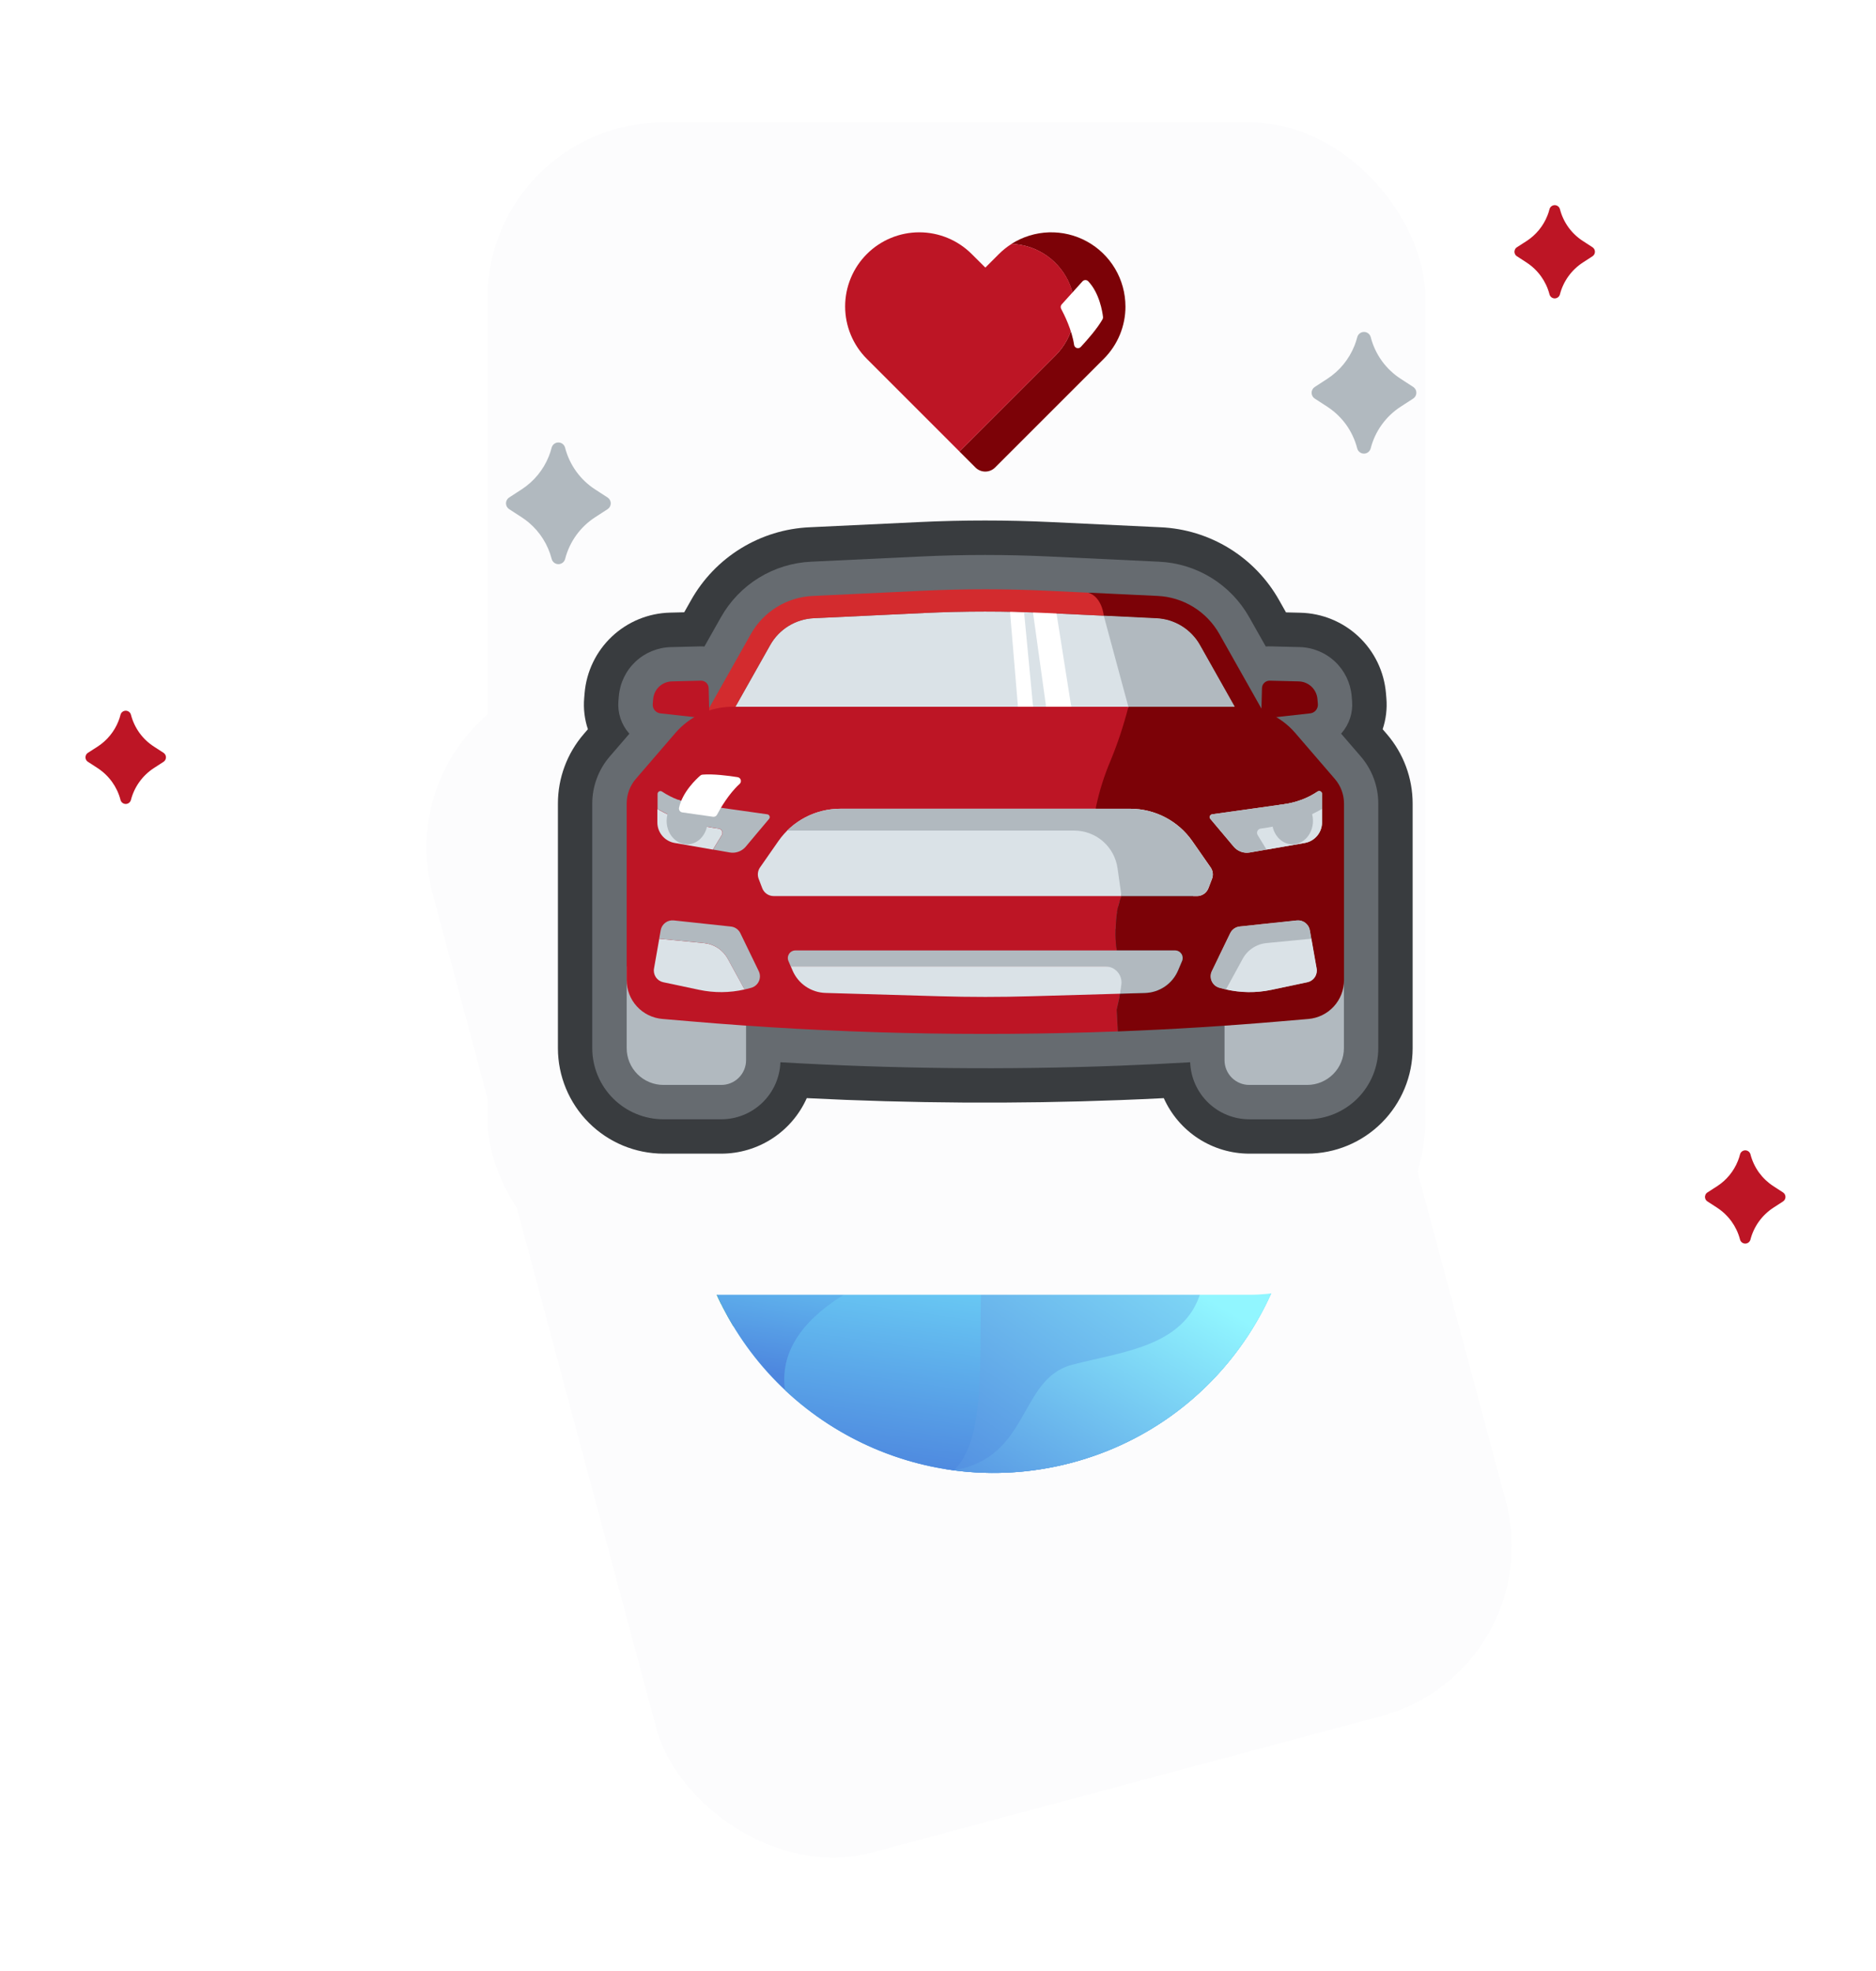
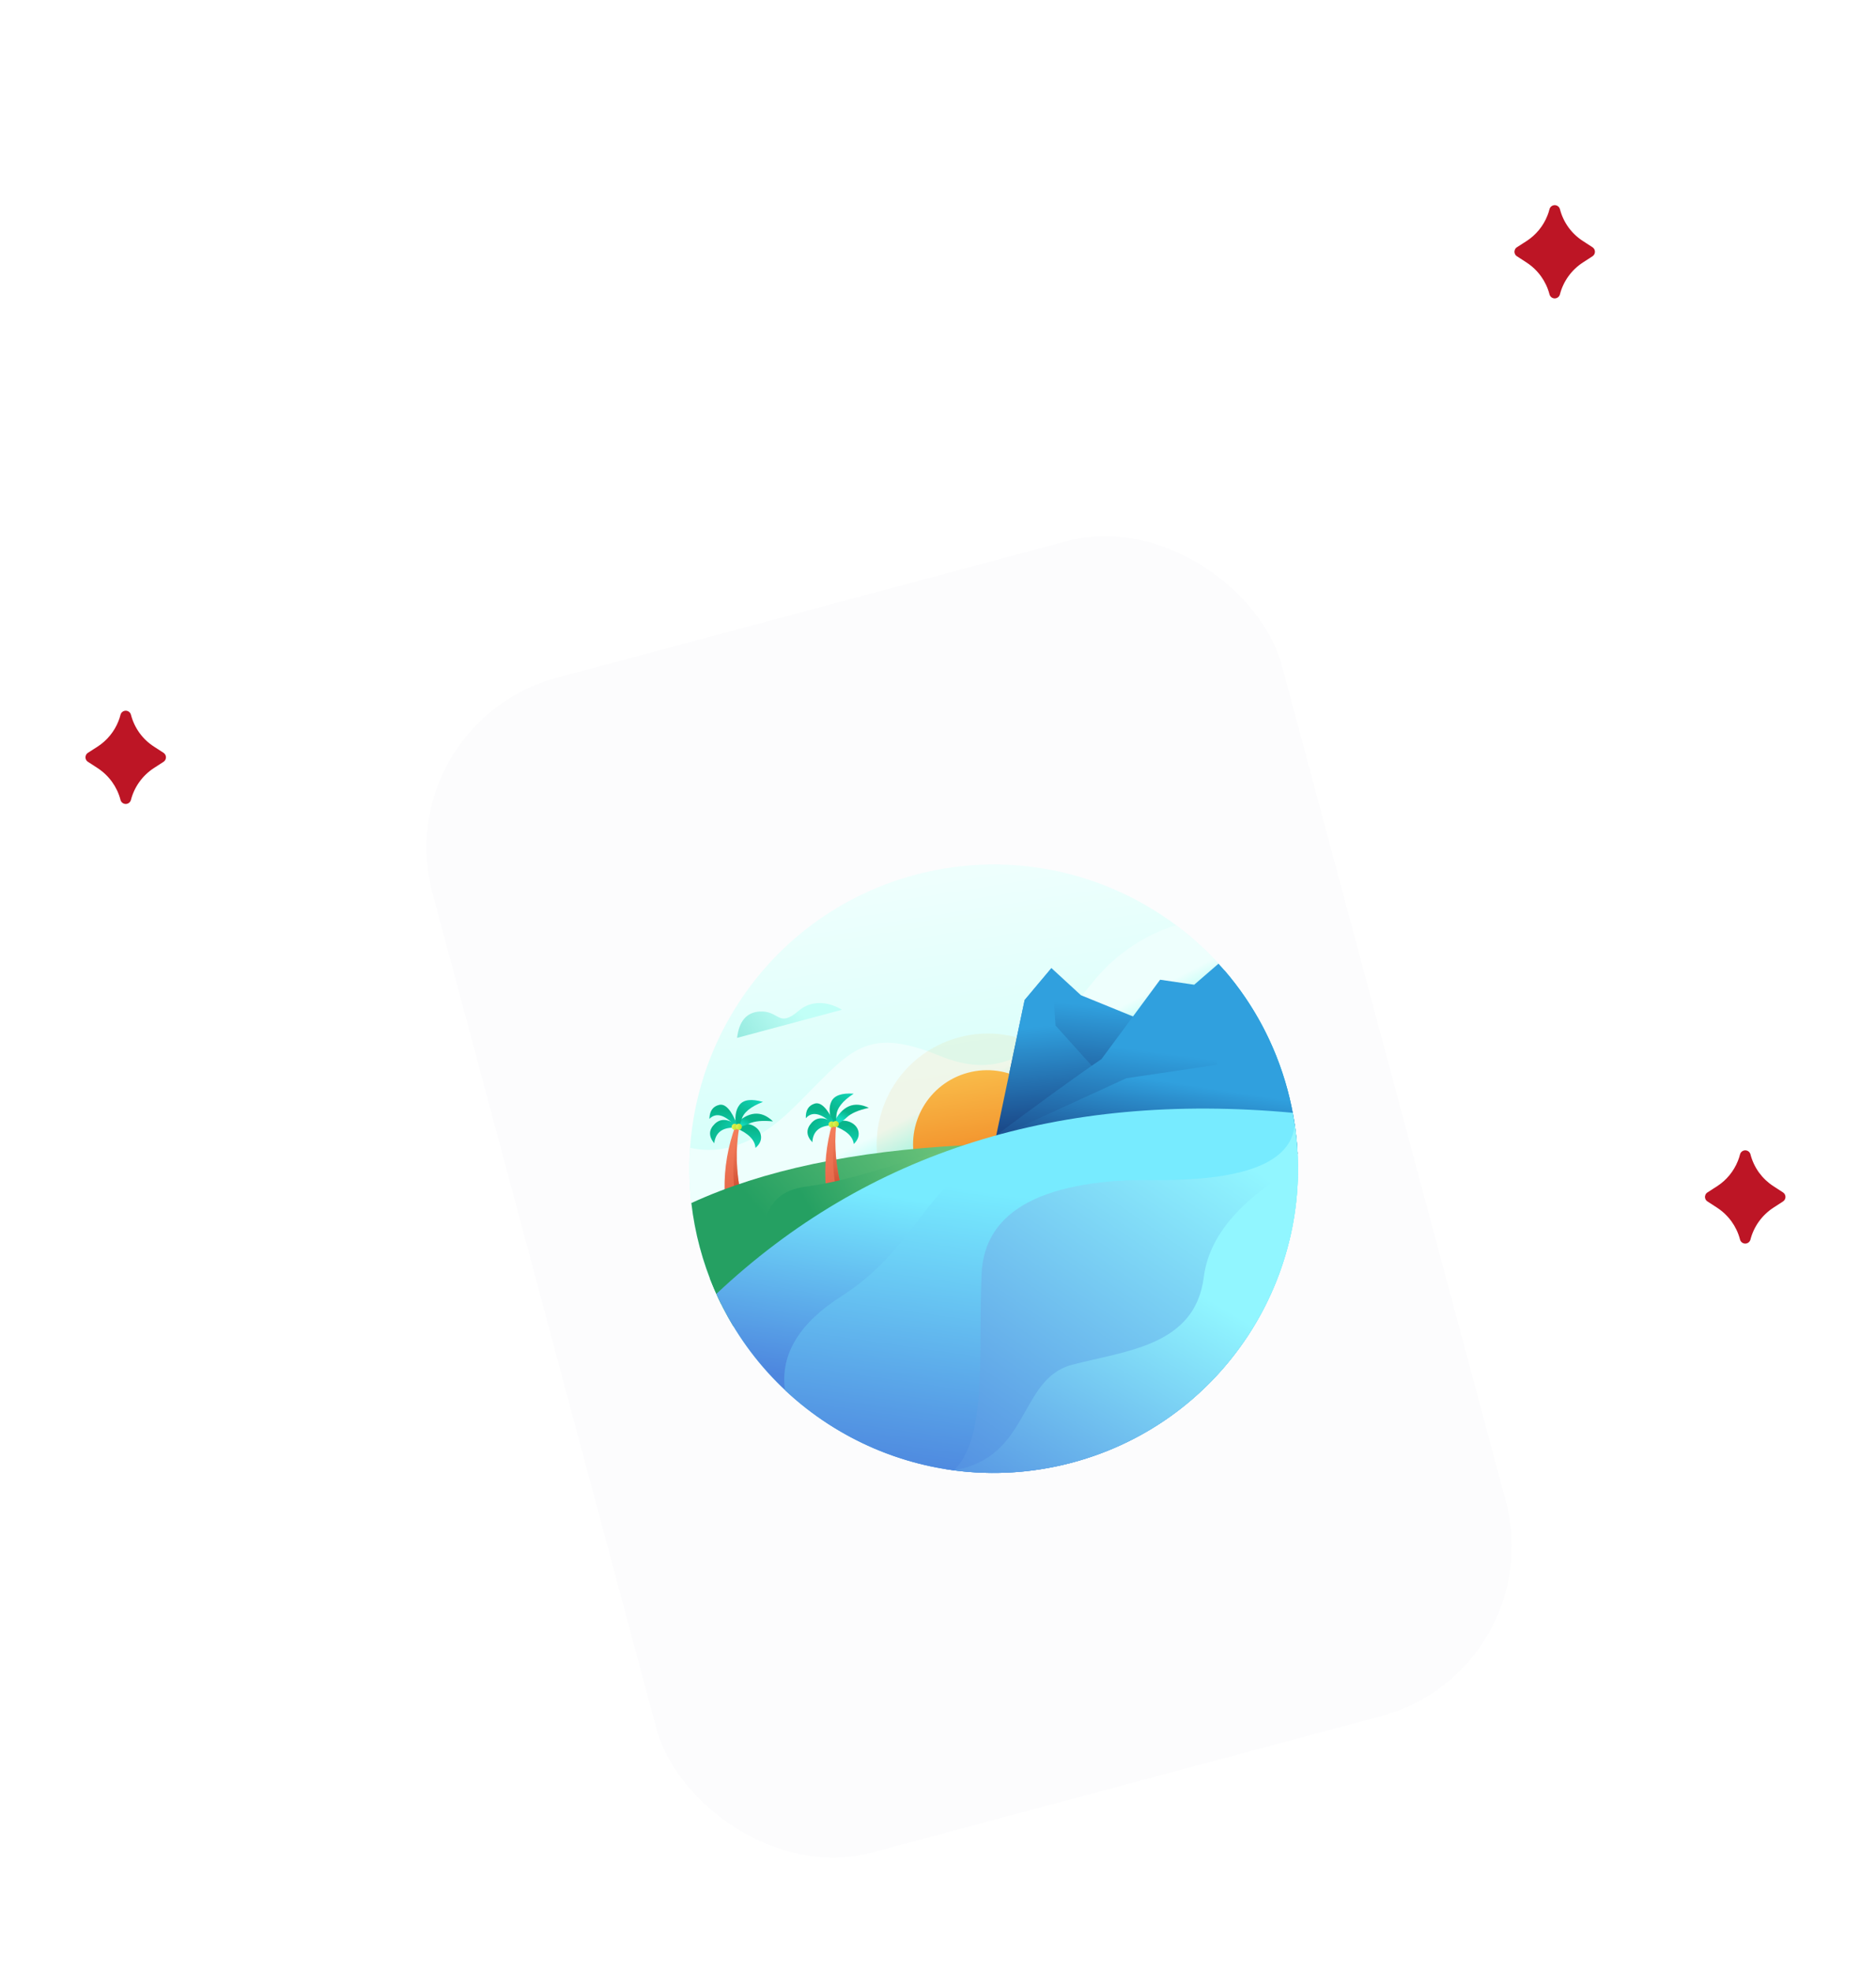
<svg xmlns="http://www.w3.org/2000/svg" width="256" height="269" viewBox="0 0 256 269" fill="none">
  <g filter="url(#filter0_d_3687_16574)">
    <g clip-path="url(#clip0_3687_16574)">
      <rect x="52.805" y="34.712" width="120" height="166" rx="24" transform="rotate(-15 52.805 34.712)" fill="#FCFCFD" />
      <path d="M146.343 135.606C168.49 129.672 181.633 106.908 175.699 84.761C169.765 62.614 147 49.471 124.853 55.405C102.707 61.339 89.564 84.103 95.498 106.25C101.432 128.397 124.196 141.54 146.343 135.606Z" fill="url(#paint0_linear_3687_16574)" />
      <path fill-rule="evenodd" clip-rule="evenodd" d="M94.17 92.651C98.759 93.69 103.402 91.927 108.1 87.361C115.894 79.787 117.574 75.738 128.266 80.113C138.958 84.489 143.79 76.414 149.611 69.466C152.143 66.445 156.156 63.539 160.489 62.278C167.685 67.66 173.193 75.407 175.699 84.761C177.624 91.944 177.542 99.193 175.796 105.911C139.164 111.678 113.945 115.413 100.139 117.116C98.129 113.814 96.549 110.174 95.498 106.251C94.277 101.693 93.864 97.109 94.17 92.651Z" fill="url(#paint1_linear_3687_16574)" />
      <path fill-rule="evenodd" clip-rule="evenodd" d="M161.184 77.405L147.502 71.827L143.48 68.127L139.822 72.487L135.943 90.983L165.385 85.381L161.184 77.405Z" fill="url(#paint2_linear_3687_16574)" />
      <path opacity="0.1" d="M138.709 106.85C146.793 104.684 151.59 96.375 149.424 88.291C147.258 80.207 138.949 75.41 130.865 77.576C122.782 79.742 117.984 88.051 120.15 96.135C122.316 104.218 130.625 109.016 138.709 106.85Z" fill="url(#paint3_linear_3687_16574)" />
      <path d="M137.317 101.922C142.706 100.478 145.904 94.939 144.46 89.549C143.016 84.16 137.477 80.962 132.088 82.406C126.699 83.85 123.501 89.389 124.945 94.779C126.389 100.168 131.928 103.366 137.317 101.922Z" fill="url(#paint4_linear_3687_16574)" />
      <path fill-rule="evenodd" clip-rule="evenodd" d="M150.855 83.535L144.042 75.97L143.48 68.127L139.822 72.487L135.943 90.983L165.385 85.381L150.855 83.535Z" fill="url(#paint5_linear_3687_16574)" />
      <path fill-rule="evenodd" clip-rule="evenodd" d="M104.916 109.135C101.185 102.221 99.839 95.792 100.876 89.847L100.379 89.604C98.277 95.288 98.374 101.301 100.671 107.643L103.077 108.733L104.916 109.135Z" fill="url(#paint6_linear_3687_16574)" />
      <path fill-rule="evenodd" clip-rule="evenodd" d="M104.916 109.135C101.185 102.221 99.838 95.792 100.876 89.847C99.317 95.426 100.051 101.721 103.077 108.733C103.077 108.733 103.69 108.867 104.916 109.135Z" fill="url(#paint7_linear_3687_16574)" />
      <path fill-rule="evenodd" clip-rule="evenodd" d="M100.452 89.964C102.154 90.695 103.033 91.599 103.089 92.675C103.745 92.108 103.982 91.482 103.799 90.797C103.523 89.769 102.028 88.9 100.536 89.694L100.499 89.827L100.452 89.964Z" fill="url(#paint8_linear_3687_16574)" />
      <path fill-rule="evenodd" clip-rule="evenodd" d="M100.229 89.55C102.117 87.656 103.868 87.489 105.482 89.05C104.041 88.898 102.946 89.003 102.196 89.365C101.445 89.727 100.802 89.852 100.266 89.74L100.229 89.55Z" fill="url(#paint9_linear_3687_16574)" />
      <path fill-rule="evenodd" clip-rule="evenodd" d="M100.487 90.016C100.215 88.563 100.362 87.484 100.927 86.779C101.492 86.073 102.555 85.943 104.114 86.388C102.41 87.042 101.432 87.859 101.18 88.837C100.928 89.816 100.697 90.209 100.487 90.016Z" fill="url(#paint10_linear_3687_16574)" />
      <path fill-rule="evenodd" clip-rule="evenodd" d="M100.287 89.616C98.854 88.114 97.692 87.811 96.803 88.708C96.833 87.641 97.276 87.005 98.132 86.798C98.988 86.591 99.816 87.517 100.614 89.574L100.287 89.616Z" fill="url(#paint11_linear_3687_16574)" />
      <path fill-rule="evenodd" clip-rule="evenodd" d="M100.358 89.913C98.615 89.826 97.651 90.535 97.464 92.039C96.682 91.08 96.706 90.198 97.534 89.392C98.362 88.586 99.425 88.684 100.72 89.686L100.358 89.913Z" fill="url(#paint12_linear_3687_16574)" />
      <path d="M100.363 90.19C100.584 90.131 100.716 89.903 100.657 89.682C100.597 89.46 100.37 89.329 100.148 89.388C99.927 89.448 99.795 89.675 99.855 89.897C99.914 90.118 100.142 90.25 100.363 90.19Z" fill="url(#paint13_linear_3687_16574)" />
      <path d="M100.934 90.181C101.156 90.121 101.287 89.894 101.228 89.672C101.168 89.451 100.941 89.32 100.719 89.379C100.498 89.438 100.366 89.666 100.426 89.887C100.485 90.109 100.713 90.24 100.934 90.181Z" fill="url(#paint14_linear_3687_16574)" />
      <path fill-rule="evenodd" clip-rule="evenodd" d="M166.278 67.524C170.62 72.277 173.918 78.113 175.699 84.761C176.477 87.665 176.927 90.579 177.072 93.465C173.647 94.276 171.491 94.487 170.605 94.101C168.9 93.357 156.91 92.628 134.636 91.912C141.964 86.436 147.187 82.648 150.306 80.55L158.311 69.713L162.96 70.398L166.278 67.524Z" fill="url(#paint15_linear_3687_16574)" />
      <path fill-rule="evenodd" clip-rule="evenodd" d="M167.082 68.43C171.027 73.011 174.029 78.53 175.699 84.761C176.477 87.665 176.927 90.579 177.072 93.465C173.647 94.275 171.491 94.487 170.605 94.1C168.9 93.357 156.91 92.628 134.635 91.912L153.704 83.158L166.162 81.307L163.709 75.018L167.082 68.43Z" fill="url(#paint16_linear_3687_16574)" />
      <path fill-rule="evenodd" clip-rule="evenodd" d="M94.343 100.192C104.107 95.705 116.514 93.078 131.564 92.311C116.46 102.055 105.965 110.291 100.08 117.019C98.097 113.743 96.539 110.135 95.498 106.251C94.957 104.232 94.575 102.208 94.343 100.192Z" fill="url(#paint17_linear_3687_16574)" />
      <path fill-rule="evenodd" clip-rule="evenodd" d="M119.481 108.436L117.617 108.164L115.141 107.244C112.408 101.077 111.892 95.086 113.592 89.269L114.104 89.477C113.484 95.48 115.276 101.8 119.481 108.436Z" fill="url(#paint18_linear_3687_16574)" />
      <path fill-rule="evenodd" clip-rule="evenodd" d="M119.48 108.436C118.238 108.254 117.617 108.163 117.617 108.163C114.11 101.379 112.939 95.151 114.104 89.477C113.484 95.48 115.276 101.799 119.48 108.436Z" fill="url(#paint19_linear_3687_16574)" />
      <path fill-rule="evenodd" clip-rule="evenodd" d="M113.69 89.624L113.727 89.483L113.754 89.348C115.187 88.452 116.74 89.215 117.086 90.221C117.317 90.891 117.125 91.532 116.509 92.143C116.378 91.074 115.439 90.234 113.69 89.624Z" fill="url(#paint20_linear_3687_16574)" />
      <path fill-rule="evenodd" clip-rule="evenodd" d="M113.721 89.302C114.932 86.917 116.546 86.218 118.563 87.204C117.146 87.505 116.136 87.943 115.535 88.519C114.933 89.095 114.36 89.412 113.815 89.472L113.721 89.302Z" fill="url(#paint21_linear_3687_16574)" />
      <path fill-rule="evenodd" clip-rule="evenodd" d="M113.705 89.57C113.137 88.205 113.056 87.119 113.462 86.311C113.868 85.504 114.88 85.155 116.498 85.266C114.967 86.26 114.18 87.262 114.137 88.272C114.094 89.282 113.95 89.715 113.705 89.57Z" fill="url(#paint22_linear_3687_16574)" />
      <path fill-rule="evenodd" clip-rule="evenodd" d="M113.501 89.288C111.967 87.889 110.787 87.668 109.962 88.624C109.918 87.559 110.315 86.893 111.155 86.627C111.994 86.361 112.884 87.226 113.825 89.223L113.501 89.288Z" fill="url(#paint23_linear_3687_16574)" />
      <path fill-rule="evenodd" clip-rule="evenodd" d="M113.592 89.579C111.848 89.614 110.935 90.388 110.854 91.901C110.007 91 109.969 90.118 110.739 89.256C111.509 88.394 112.576 88.418 113.938 89.327L113.592 89.579Z" fill="url(#paint24_linear_3687_16574)" />
      <path d="M113.59 89.864C113.811 89.804 113.942 89.577 113.883 89.355C113.824 89.134 113.596 89.002 113.375 89.062C113.153 89.121 113.022 89.349 113.081 89.57C113.14 89.792 113.368 89.923 113.59 89.864Z" fill="url(#paint25_linear_3687_16574)" />
      <path d="M114.158 89.814C114.379 89.755 114.511 89.527 114.451 89.306C114.392 89.085 114.164 88.953 113.943 89.012C113.722 89.072 113.59 89.299 113.649 89.521C113.709 89.742 113.936 89.874 114.158 89.814Z" fill="url(#paint26_linear_3687_16574)" />
      <path fill-rule="evenodd" clip-rule="evenodd" d="M96.87 110.47C97.305 109.026 98.528 107.883 100.539 107.041C105.866 104.812 102.722 98.887 110.095 97.933C117.468 96.98 125.864 93.406 131.497 92.345L120.307 107.572L98.411 113.979C97.848 112.843 97.333 111.672 96.87 110.47Z" fill="url(#paint27_linear_3687_16574)" />
      <path fill-rule="evenodd" clip-rule="evenodd" d="M97.755 112.59C118.38 93.185 144.597 84.947 176.409 87.875C180.382 109.003 167.453 129.95 146.343 135.606C126.402 140.949 105.961 130.826 97.755 112.59Z" fill="url(#paint28_linear_3687_16574)" />
      <path fill-rule="evenodd" clip-rule="evenodd" d="M128.83 136.476C132.17 133.099 133.492 127.42 132.763 120.397C131.064 104.014 135.968 96.721 156.925 97.048C169.664 97.247 176.248 94.721 176.676 89.469C179.726 110.047 166.922 130.092 146.343 135.606C140.439 137.188 134.491 137.414 128.83 136.476Z" fill="url(#paint29_linear_3687_16574)" />
      <path fill-rule="evenodd" clip-rule="evenodd" d="M107.117 125.718C106.457 120.857 109.059 116.564 114.925 112.841C127.126 105.096 127.294 92.418 140.205 94.51C148.813 95.906 154.903 96.739 158.475 97.011C142.482 96.801 134.306 101.101 133.947 109.911C133.498 120.95 134.751 132.36 130.143 136.672C121.479 135.52 113.417 131.646 107.117 125.718Z" fill="url(#paint30_linear_3687_16574)" />
      <path fill-rule="evenodd" clip-rule="evenodd" d="M130.104 136.667C140.546 135.005 139.02 124.219 146.231 122.287C153.458 120.35 163.08 119.783 164.27 110.305C164.973 104.712 169.257 99.667 177.122 95.169C177.285 113.64 165.013 130.604 146.343 135.606C140.88 137.07 135.38 137.373 130.104 136.667L130.104 136.667Z" fill="url(#paint31_linear_3687_16574)" />
      <path fill-rule="evenodd" clip-rule="evenodd" d="M100.585 77.65C100.854 75.364 101.881 74.165 103.665 74.055C106.342 73.89 106.199 76.339 108.942 73.987C111.684 71.634 114.888 73.817 114.888 73.817C114.888 73.817 110.12 75.095 100.585 77.65Z" fill="url(#paint32_linear_3687_16574)" />
-       <path fill-rule="evenodd" clip-rule="evenodd" d="M146.408 59.165C135.588 62.064 130.178 63.514 130.178 63.514C130.178 63.514 132.088 59.551 136.117 60.306C140.147 61.062 138.617 58.736 141.341 57.38C143.158 56.476 144.846 57.071 146.408 59.165Z" fill="url(#paint33_linear_3687_16574)" />
    </g>
  </g>
  <g clip-path="url(#clip1_3687_16574)">
    <rect x="66.524" y="16.71" width="128" height="160" rx="24" fill="#FCFCFD" />
    <path d="M178.381 152.764H170.477C168.387 152.761 166.379 151.949 164.875 150.497C163.372 149.045 162.489 147.067 162.413 144.979C159.161 145.169 155.91 145.325 152.701 145.449C137.372 146.036 121.853 145.877 106.494 144.977C106.419 147.066 105.536 149.044 104.033 150.496C102.529 151.948 100.521 152.76 98.431 152.762H90.527C87.954 152.761 85.487 151.738 83.667 149.92C81.848 148.101 80.824 145.635 80.821 143.062V109.673C80.822 107.316 81.667 105.038 83.204 103.251L85.888 100.137L85.823 100.065C85.303 99.468 84.908 98.773 84.662 98.022C84.416 97.27 84.323 96.476 84.388 95.688L84.447 95.008C84.6 93.213 85.409 91.537 86.721 90.302C88.033 89.067 89.755 88.361 91.556 88.318L95.509 88.221C95.714 88.216 95.919 88.221 96.123 88.237L98.372 84.257C99.612 82.046 101.396 80.188 103.554 78.859C105.713 77.53 108.175 76.773 110.707 76.661L125.758 75.948C131.51 75.677 137.349 75.677 143.096 75.948L158.147 76.661C160.679 76.774 163.141 77.53 165.299 78.86C167.457 80.189 169.24 82.047 170.48 84.257L172.729 88.237C172.948 88.217 173.167 88.211 173.387 88.218L177.34 88.314C179.14 88.357 180.861 89.063 182.173 90.297C183.485 91.53 184.295 93.205 184.448 94.999L184.507 95.679C184.573 96.467 184.48 97.261 184.234 98.013C183.987 98.765 183.593 99.459 183.073 100.056L183.007 100.129L185.692 103.243C187.232 105.029 188.08 107.309 188.081 109.668V143.057C188.08 145.63 187.058 148.097 185.24 149.917C183.421 151.737 180.954 152.761 178.381 152.764ZM171.79 143.384H178.381C178.423 143.384 178.465 143.375 178.504 143.359C178.543 143.343 178.578 143.319 178.608 143.289C178.638 143.259 178.661 143.224 178.677 143.185C178.693 143.146 178.701 143.104 178.701 143.062V109.673C178.701 109.563 178.662 109.456 178.591 109.372L176.565 107.021L176.392 113.794L168.659 100.096L159.588 94.771L165.297 94.138L162.32 88.871C161.857 88.046 161.191 87.351 160.385 86.855C159.578 86.358 158.659 86.076 157.713 86.034L145.637 85.462L145.494 88.499H145.48L143.951 88.427L144.093 85.391L142.657 85.323C137.199 85.065 131.664 85.065 126.204 85.323L111.153 86.036C110.207 86.077 109.287 86.359 108.48 86.855C107.673 87.351 107.006 88.045 106.543 88.871L103.567 94.141L109.318 94.779L100.182 100.142L92.516 113.713L92.343 107.017L90.317 109.368C90.246 109.452 90.207 109.558 90.207 109.668V143.057C90.206 143.099 90.214 143.141 90.23 143.18C90.246 143.219 90.27 143.254 90.3 143.284C90.329 143.314 90.365 143.338 90.404 143.354C90.443 143.37 90.484 143.379 90.527 143.379H97.118V134.955L102.135 135.301C118.846 136.454 135.606 136.713 152.345 136.078C157.107 135.905 161.963 135.635 166.776 135.301L171.793 134.955L171.79 143.384ZM156.912 126.907L147.535 126.665V126.641C147.547 126.186 147.572 125.714 147.606 125.236C147.645 124.703 147.711 124.172 147.805 123.646L157.042 125.279C157.042 125.286 157.042 125.293 157.042 125.3C157.005 125.511 156.979 125.717 156.966 125.909C156.941 126.255 156.924 126.577 156.917 126.892C156.916 126.897 156.916 126.903 156.917 126.909L156.912 126.907ZM157.137 124.831L148.039 122.542C148.117 122.236 148.193 121.959 148.274 121.702V121.688L157.228 124.485C157.204 124.561 157.18 124.658 157.152 124.759C157.154 124.788 157.147 124.812 157.142 124.838L157.137 124.831Z" fill="#393C3F" />
    <path d="M178.379 157.453H170.475C168.007 157.449 165.594 156.731 163.524 155.387C161.455 154.042 159.818 152.128 158.811 149.876C156.82 149.976 154.832 150.064 152.877 150.139C138.709 150.682 124.332 150.592 110.093 149.874C109.087 152.128 107.451 154.043 105.381 155.388C103.312 156.733 100.897 157.45 98.429 157.453H90.525C86.709 157.449 83.051 155.931 80.353 153.233C77.655 150.535 76.137 146.877 76.133 143.061V109.672C76.133 106.193 77.382 102.829 79.652 100.192L80.224 99.526C79.767 98.157 79.595 96.709 79.719 95.272L79.776 94.592C80.026 91.646 81.355 88.896 83.508 86.87C85.662 84.843 88.487 83.684 91.443 83.613L93.369 83.565L94.287 81.939C95.915 79.035 98.257 76.594 101.092 74.849C103.927 73.103 107.16 72.109 110.485 71.962L125.536 71.249C131.436 70.97 137.418 70.97 143.317 71.249L158.368 71.962C161.696 72.109 164.931 73.104 167.766 74.852C170.602 76.6 172.943 79.044 174.57 81.951L175.488 83.579L177.461 83.627C180.416 83.698 183.242 84.857 185.395 86.883C187.549 88.909 188.878 91.659 189.128 94.606L189.185 95.286C189.307 96.719 189.134 98.163 188.678 99.528L189.251 100.192C191.521 102.829 192.77 106.194 192.771 109.674V143.063C192.766 146.878 191.248 150.536 188.55 153.233C185.852 155.931 182.195 157.449 178.379 157.453ZM85.515 143.056C85.515 144.387 86.043 145.663 86.984 146.604C87.925 147.544 89.201 148.073 90.532 148.073C89.202 148.073 87.927 147.545 86.986 146.605C86.045 145.666 85.516 144.391 85.515 143.061V143.056ZM166.932 140.011L167.105 144.751V139.977C165.499 140.092 163.891 140.195 162.278 140.286L166.932 140.011ZM101.806 139.977V144.75L101.979 140.011L106.702 140.288C105.07 140.193 103.44 140.09 101.813 139.977H101.806ZM94.895 130.095L102.455 130.614C118.554 131.725 134.7 131.999 150.827 131.432L142.368 131.214L142.854 126.355L142.864 126.074L142.345 125.945L143.312 122.106L144.004 118.198L144.302 118.25L144.933 115.725L163.112 121.412L161.737 125.813V125.853L161.647 126.208C161.646 126.218 161.646 126.228 161.647 126.239C161.628 126.496 161.614 126.742 161.607 126.972V130.934C163.223 130.839 164.84 130.735 166.451 130.623L174.011 130.104V119.116L165.188 103.496L147.8 93.289L139.039 92.874L139.181 89.867C134.93 89.75 130.652 89.789 126.42 89.99L114.089 90.573L123.874 91.658L103.633 103.529L94.884 119.026L94.895 130.095ZM183.388 109.508C183.388 109.56 183.388 109.612 183.388 109.664C183.389 109.615 183.389 109.563 183.388 109.511V109.508ZM182.301 106.505C182.358 106.577 182.412 106.652 182.466 106.728C182.41 106.645 182.357 106.57 182.299 106.498L182.301 106.505ZM172.189 94.753L181.559 105.633L176.753 100.053L179.547 96.971C179.652 96.849 179.732 96.709 179.782 96.556C179.832 96.404 179.852 96.243 179.839 96.083L179.781 95.403C179.726 94.759 179.436 94.157 178.965 93.714C178.494 93.271 177.875 93.017 177.229 93.002L173.276 92.903C173.234 92.901 173.192 92.901 173.149 92.903L170.136 93.171L172.139 96.718L172.189 94.753ZM95.658 92.9H95.623L91.675 92.999C91.029 93.014 90.41 93.267 89.939 93.71C89.468 94.154 89.178 94.755 89.123 95.4L89.065 96.08C89.052 96.239 89.071 96.4 89.121 96.552C89.171 96.704 89.251 96.844 89.355 96.965L89.367 96.979L92.151 100.05L96.715 94.753L96.763 96.644L98.737 93.145L95.749 92.905C95.719 92.901 95.688 92.9 95.658 92.9ZM150.099 90.36L150.064 91.106L154.796 90.587L150.099 90.36ZM162.835 82.843C164.32 83.758 165.548 85.035 166.402 86.556C165.548 85.036 164.32 83.758 162.835 82.843ZM145.279 80.74L153.606 81.134L143.428 80.653L145.279 80.74ZM134.429 80.428C132.007 80.428 129.59 80.477 127.18 80.574C131.827 80.385 136.522 80.38 141.17 80.555C138.93 80.47 136.682 80.428 134.429 80.428Z" fill="#393C3F" />
    <path d="M178.381 152.764H170.477C168.387 152.761 166.379 151.949 164.875 150.497C163.372 149.045 162.489 147.067 162.413 144.979C159.161 145.169 155.91 145.325 152.701 145.449C137.372 146.036 121.853 145.877 106.494 144.977C106.419 147.066 105.536 149.044 104.033 150.496C102.529 151.948 100.521 152.76 98.431 152.762H90.527C87.954 152.761 85.487 151.738 83.667 149.92C81.848 148.101 80.824 145.635 80.821 143.062V109.673C80.822 107.316 81.667 105.038 83.204 103.251L85.888 100.137L85.823 100.065C85.303 99.468 84.908 98.773 84.662 98.022C84.416 97.27 84.323 96.476 84.388 95.688L84.447 95.008C84.6 93.213 85.409 91.537 86.721 90.302C88.033 89.067 89.755 88.361 91.556 88.318L95.509 88.221C95.714 88.216 95.919 88.221 96.123 88.237L98.372 84.257C99.612 82.046 101.396 80.188 103.554 78.859C105.713 77.53 108.175 76.773 110.707 76.661L125.758 75.948C131.51 75.677 137.349 75.677 143.096 75.948L158.147 76.661C160.679 76.774 163.141 77.53 165.299 78.86C167.457 80.189 169.24 82.047 170.48 84.257L172.729 88.237C172.948 88.217 173.167 88.211 173.387 88.218L177.34 88.314C179.14 88.357 180.861 89.063 182.173 90.297C183.485 91.53 184.295 93.205 184.448 94.999L184.507 95.679C184.573 96.467 184.48 97.261 184.234 98.013C183.987 98.765 183.593 99.459 183.073 100.056L183.007 100.129L185.692 103.243C187.232 105.029 188.08 107.309 188.081 109.668V143.057C188.08 145.63 187.058 148.097 185.24 149.917C183.421 151.737 180.954 152.761 178.381 152.764ZM171.79 143.384H178.381C178.423 143.384 178.465 143.375 178.504 143.359C178.543 143.343 178.578 143.319 178.608 143.289C178.638 143.259 178.661 143.224 178.677 143.185C178.693 143.146 178.701 143.104 178.701 143.062V109.673C178.701 109.563 178.662 109.456 178.591 109.372L176.565 107.021L176.392 113.794L168.659 100.096L159.588 94.771L165.297 94.138L162.32 88.871C161.857 88.046 161.191 87.351 160.385 86.855C159.578 86.358 158.659 86.076 157.713 86.034L145.637 85.462L145.494 88.499H145.48L143.951 88.427L144.093 85.391L142.657 85.323C137.199 85.065 131.664 85.065 126.204 85.323L111.153 86.036C110.207 86.077 109.287 86.359 108.48 86.855C107.673 87.351 107.006 88.045 106.543 88.871L103.567 94.141L109.318 94.779L100.182 100.142L92.516 113.713L92.343 107.017L90.317 109.368C90.246 109.452 90.207 109.558 90.207 109.668V143.057C90.206 143.099 90.214 143.141 90.23 143.18C90.246 143.219 90.27 143.254 90.3 143.284C90.329 143.314 90.365 143.338 90.404 143.354C90.443 143.37 90.484 143.379 90.527 143.379H97.118V134.955L102.135 135.301C118.846 136.454 135.606 136.713 152.345 136.078C157.107 135.905 161.963 135.635 166.776 135.301L171.793 134.955L171.79 143.384ZM156.912 126.907L147.535 126.665V126.641C147.547 126.186 147.572 125.714 147.606 125.236C147.645 124.703 147.711 124.172 147.805 123.646L157.042 125.279C157.042 125.286 157.042 125.293 157.042 125.3C157.005 125.511 156.979 125.717 156.966 125.909C156.941 126.255 156.924 126.577 156.917 126.892C156.916 126.897 156.916 126.903 156.917 126.909L156.912 126.907ZM157.137 124.831L148.039 122.542C148.117 122.236 148.193 121.959 148.274 121.702V121.688L157.228 124.485C157.204 124.561 157.18 124.658 157.152 124.759C157.154 124.788 157.147 124.812 157.142 124.838L157.137 124.831Z" fill="#666B70" />
    <path d="M168.607 96.643H100.255L105.099 88.05C105.699 86.979 106.562 86.079 107.608 85.435C108.653 84.792 109.846 84.426 111.073 84.373L126.124 83.662C131.632 83.4 137.22 83.4 142.732 83.662L144.981 83.767L147.953 83.907L150.627 84.033L157.796 84.379C159.022 84.434 160.212 84.801 161.256 85.444C162.301 86.087 163.163 86.986 163.763 88.056L168.607 96.643Z" fill="#DAE2E7" />
    <path d="M146.263 96.962H142.821L140.894 83.086L144.096 83.236L146.263 96.962Z" fill="white" />
    <path d="M141.055 97.312H138.982L137.823 83.437L139.75 83.588L141.055 97.312Z" fill="white" />
    <path d="M168.606 96.643H154.572L153.977 96.459L150.621 84.034L157.79 84.38C159.015 84.435 160.206 84.802 161.25 85.445C162.294 86.088 163.157 86.987 163.757 88.057L168.606 96.643Z" fill="#B1B9BF" />
    <path d="M154.571 96.643H100.249L105.093 88.05C105.693 86.979 106.557 86.078 107.604 85.435C108.65 84.791 109.843 84.425 111.07 84.373L126.121 83.662C131.629 83.4 137.217 83.4 142.729 83.662L150.616 84.034C150.616 84.034 150.952 81.612 148.495 80.89L142.874 80.625C137.269 80.359 131.586 80.359 125.979 80.625L110.928 81.336C109.188 81.412 107.496 81.931 106.012 82.844C104.529 83.757 103.303 85.034 102.451 86.554L95.047 99.683H164.491L154.571 96.643Z" fill="#D32B2E" />
-     <path d="M96.809 98.101L90.202 97.37C90.042 97.362 89.886 97.322 89.741 97.253C89.597 97.183 89.469 97.085 89.363 96.965C89.257 96.844 89.177 96.704 89.128 96.551C89.078 96.399 89.059 96.239 89.073 96.079L89.132 95.399C89.187 94.755 89.478 94.154 89.948 93.711C90.419 93.268 91.037 93.014 91.683 92.998L95.638 92.899C95.775 92.896 95.912 92.92 96.04 92.969C96.168 93.019 96.285 93.094 96.384 93.189C96.483 93.284 96.562 93.398 96.617 93.524C96.671 93.65 96.7 93.786 96.702 93.923L96.809 98.101Z" fill="#BD1525" />
    <path d="M172.102 98.101L178.708 97.37C178.868 97.362 179.025 97.322 179.169 97.253C179.314 97.183 179.442 97.085 179.548 96.965C179.653 96.844 179.733 96.704 179.783 96.551C179.833 96.399 179.852 96.239 179.838 96.079L179.779 95.399C179.724 94.755 179.433 94.154 178.962 93.711C178.492 93.268 177.874 93.014 177.228 92.998L173.273 92.899C173.135 92.896 172.999 92.92 172.871 92.969C172.743 93.019 172.626 93.094 172.527 93.189C172.428 93.284 172.349 93.398 172.294 93.524C172.24 93.65 172.211 93.786 172.209 93.923L172.102 98.101Z" fill="#7C0207" />
    <path d="M90.528 148.073H98.432C99.328 148.073 100.187 147.718 100.82 147.084C101.453 146.451 101.809 145.592 101.809 144.697V131.895H85.518V143.053C85.517 144.383 86.044 145.659 86.983 146.6C87.923 147.542 89.198 148.072 90.528 148.073Z" fill="#B1B9BF" />
    <path d="M178.381 148.073H170.477C169.581 148.073 168.722 147.718 168.089 147.084C167.455 146.451 167.1 145.592 167.1 144.697V131.895H183.391V143.053C183.392 144.383 182.865 145.659 181.925 146.6C180.986 147.542 179.711 148.072 178.381 148.073Z" fill="#B1B9BF" />
    <path d="M152.858 135.622L152.367 137.798L152.522 140.765C133.029 141.511 113.508 141.049 94.072 139.381L90.375 139.065C89.05 138.952 87.815 138.345 86.916 137.365C86.016 136.385 85.517 135.103 85.518 133.773V109.667C85.518 108.433 85.96 107.241 86.765 106.305L92.168 100.032C93.132 98.912 94.327 98.013 95.67 97.397C97.014 96.78 98.475 96.461 99.953 96.46H153.979C153.674 97.655 155.844 102.916 154.311 106.186C153.759 107.362 151.796 107.816 151.636 109.105C151.564 109.696 149.804 109.797 149.505 110.381C149.505 110.381 153.235 111.902 153.043 122.298C152.626 123.343 152.372 124.446 152.29 125.569C152.202 126.79 152.164 128.396 152.403 129.721C152.403 129.714 154.202 130.283 152.858 135.622Z" fill="#BD1525" />
    <path d="M179.676 132.179C179.75 132.594 179.659 133.021 179.424 133.371C179.188 133.72 178.826 133.964 178.413 134.051L173.511 135.089C171.347 135.548 169.107 135.502 166.964 134.956L166.445 134.821C166.212 134.761 165.994 134.65 165.809 134.496C165.623 134.342 165.474 134.149 165.373 133.93C165.271 133.711 165.22 133.472 165.222 133.231C165.224 132.99 165.279 132.752 165.385 132.536L167.893 127.359C168.013 127.11 168.195 126.896 168.42 126.737C168.646 126.578 168.909 126.48 169.184 126.451L176.99 125.614C177.397 125.575 177.805 125.691 178.13 125.939C178.456 126.188 178.676 126.549 178.747 126.953L179.676 132.179Z" fill="#BD1525" />
    <path d="M181.63 108.356V112.243C181.631 112.913 181.394 113.562 180.963 114.075C180.531 114.588 179.933 114.932 179.272 115.047L171.769 116.352C171.365 116.423 170.949 116.387 170.564 116.247C170.178 116.107 169.836 115.867 169.572 115.552L166.389 111.767C166.344 111.714 166.315 111.651 166.303 111.582C166.292 111.514 166.299 111.444 166.323 111.38C166.348 111.315 166.39 111.259 166.444 111.216C166.498 111.173 166.563 111.145 166.631 111.136L176.492 109.752C178.115 109.522 179.665 108.931 181.028 108.022C181.088 107.982 181.156 107.96 181.227 107.957C181.298 107.954 181.369 107.971 181.431 108.005C181.493 108.04 181.545 108.091 181.58 108.153C181.615 108.214 181.633 108.285 181.63 108.356Z" fill="#BD1525" />
    <path d="M153.043 122.298H105.574C105.236 122.297 104.907 122.194 104.629 122.002C104.351 121.81 104.137 121.539 104.017 121.224L103.527 119.942C103.429 119.686 103.395 119.411 103.428 119.14C103.461 118.868 103.56 118.609 103.716 118.385L106.212 114.802C107.162 113.433 108.429 112.316 109.906 111.545C111.382 110.774 113.024 110.373 114.689 110.376H149.504C149.504 110.376 150.761 110.895 151.779 113.356C152.514 115.141 153.123 117.935 153.043 122.298Z" fill="#DAE2E7" />
    <path d="M152.861 135.622L140.767 135.968C136.563 136.092 132.358 136.092 128.152 135.968L112.646 135.517C111.681 135.488 110.745 135.183 109.948 134.639C109.15 134.095 108.526 133.334 108.148 132.446L107.914 131.897H153.351C153.392 132.766 153.278 133.965 152.861 135.622Z" fill="#DAE2E7" />
    <path d="M101.61 135.044C99.572 135.511 97.456 135.529 95.41 135.094L90.509 134.056C90.096 133.97 89.734 133.726 89.498 133.376C89.263 133.027 89.172 132.6 89.246 132.185L89.962 128.123C91.285 128.254 94.1 128.527 96.085 128.718C96.756 128.784 97.402 129.013 97.965 129.385C98.529 129.757 98.993 130.261 99.318 130.852L101.61 135.044Z" fill="#DAE2E7" />
    <path d="M178.413 134.051L173.511 135.089C171.347 135.548 169.107 135.502 166.964 134.956L166.445 134.821C166.212 134.761 165.994 134.65 165.809 134.496C165.623 134.342 165.474 134.149 165.373 133.93C165.271 133.711 165.22 133.472 165.222 133.231C165.224 132.99 165.279 132.752 165.385 132.536L167.893 127.359C168.013 127.11 168.195 126.896 168.42 126.737C168.646 126.578 168.909 126.48 169.184 126.451L176.99 125.614C177.397 125.575 177.805 125.691 178.13 125.939C178.456 126.188 178.676 126.549 178.747 126.953L179.669 132.179C179.743 132.593 179.654 133.02 179.419 133.369C179.185 133.718 178.824 133.962 178.413 134.051Z" fill="#DAE2E7" />
    <path d="M182.148 106.305L176.746 100.032C175.781 98.912 174.586 98.013 173.243 97.397C171.899 96.78 170.439 96.461 168.961 96.46H153.982C153.349 98.957 152.539 101.406 151.56 103.788C150.692 105.82 150.025 107.931 149.567 110.092L149.507 110.381H154.233C155.898 110.38 157.539 110.782 159.015 111.553C160.491 112.324 161.759 113.44 162.71 114.807L165.205 118.389C165.361 118.614 165.46 118.873 165.492 119.145C165.525 119.416 165.491 119.691 165.393 119.946L164.904 121.221C164.783 121.537 164.57 121.809 164.292 122C164.014 122.192 163.685 122.295 163.347 122.296H153.053C152.846 122.818 152.678 123.355 152.552 123.903C152.425 124.45 152.341 125.007 152.301 125.567C152.213 126.789 152.174 128.394 152.413 129.719H160.371C160.542 129.72 160.71 129.763 160.861 129.844C161.011 129.925 161.139 130.042 161.234 130.185C161.328 130.327 161.386 130.491 161.401 130.661C161.417 130.831 161.391 131.003 161.324 131.16L160.774 132.456C160.396 133.344 159.772 134.105 158.974 134.649C158.177 135.193 157.241 135.498 156.276 135.527L152.868 135.627L152.377 137.803L152.533 140.77C159.979 140.487 167.418 140.025 174.85 139.386L178.547 139.07C179.872 138.956 181.106 138.35 182.006 137.37C182.905 136.39 183.405 135.108 183.404 133.778V109.667C183.403 108.432 182.957 107.239 182.148 106.305ZM178.41 134.051L173.507 135.089C171.344 135.548 169.104 135.502 166.961 134.956L166.442 134.821C166.208 134.761 165.991 134.65 165.805 134.496C165.62 134.342 165.471 134.149 165.369 133.93C165.268 133.711 165.216 133.473 165.218 133.231C165.22 132.99 165.276 132.753 165.381 132.536L167.89 127.359C168.01 127.111 168.191 126.896 168.417 126.738C168.643 126.579 168.906 126.48 169.18 126.451L176.986 125.614C177.394 125.575 177.801 125.691 178.127 125.94C178.453 126.188 178.673 126.55 178.744 126.953L179.666 132.179C179.74 132.593 179.65 133.02 179.416 133.369C179.182 133.718 178.821 133.963 178.41 134.051Z" fill="#7C0207" />
    <path d="M173.812 99.683H164.491L154.571 96.644H168.605L163.761 88.051C163.161 86.98 162.297 86.081 161.252 85.437C160.207 84.793 159.015 84.427 157.789 84.373L150.62 84.027C150.62 84.027 150.418 81.498 148.499 80.883L157.931 81.33C159.671 81.406 161.363 81.925 162.847 82.838C164.33 83.751 165.556 85.028 166.408 86.548L173.812 99.683Z" fill="#7C0207" />
    <path d="M180.404 108.356V112.243C180.403 112.915 180.166 113.564 179.733 114.077C179.301 114.591 178.7 114.934 178.039 115.048L170.536 116.352C170.133 116.422 169.72 116.384 169.336 116.244C168.953 116.104 168.613 115.866 168.351 115.553L165.167 111.768C165.123 111.715 165.093 111.651 165.082 111.583C165.07 111.515 165.077 111.445 165.102 111.38C165.127 111.316 165.168 111.259 165.222 111.216C165.276 111.173 165.341 111.146 165.41 111.136L175.271 109.752C176.893 109.523 178.444 108.932 179.807 108.022C179.866 107.984 179.934 107.963 180.004 107.961C180.075 107.959 180.144 107.976 180.205 108.01C180.267 108.044 180.317 108.095 180.352 108.156C180.387 108.217 180.405 108.286 180.404 108.356Z" fill="#DAE2E7" />
    <path d="M98.496 113.973L97.285 115.955L92.06 115.047C91.4 114.932 90.801 114.588 90.37 114.075C89.939 113.562 89.702 112.913 89.702 112.243V110.4L89.899 110.516L89.972 110.558L90.05 110.603L90.124 110.643C90.259 110.717 90.403 110.793 90.56 110.874L90.655 110.923C90.785 110.989 90.924 111.054 91.069 111.124L91.306 111.233L91.522 111.329C92.188 111.619 92.868 111.875 93.56 112.094C93.659 112.127 93.757 112.158 93.859 112.187C93.961 112.217 94.1 112.262 94.223 112.296C94.408 112.35 94.598 112.402 94.792 112.454L94.989 112.504C95.122 112.537 95.255 112.572 95.392 112.603L95.598 112.651L96.062 112.751C96.191 112.779 96.325 112.807 96.458 112.831C96.556 112.852 96.657 112.869 96.757 112.888L97.091 112.945L97.415 112.999C97.626 113.032 97.84 113.065 98.06 113.092C98.157 113.102 98.251 113.137 98.331 113.193C98.412 113.249 98.477 113.325 98.52 113.412C98.564 113.5 98.584 113.598 98.58 113.696C98.576 113.794 98.547 113.889 98.496 113.973Z" fill="#DAE2E7" />
    <path d="M100.706 113.329L100.109 113.294C100.307 113.307 100.504 113.32 100.706 113.329Z" fill="#DAE2E7" />
    <path d="M103.625 113.34L103.5 113.487L103.59 113.342L103.625 113.34Z" fill="#DAE2E7" />
    <path d="M100.706 113.329L100.109 113.294C100.307 113.307 100.504 113.32 100.706 113.329Z" fill="#B1B9BF" />
    <path d="M96.563 112.023C96.564 112.295 96.534 112.566 96.473 112.831C96.163 114.215 95.068 115.239 93.767 115.239C92.222 115.239 90.97 113.8 90.97 112.023C90.969 111.719 91.008 111.417 91.084 111.123C91.178 110.717 91.352 110.333 91.596 109.994C91.84 109.656 92.15 109.37 92.506 109.153C93.264 109.44 94.052 109.641 94.855 109.753L95.862 109.895C96.323 110.508 96.57 111.256 96.563 112.023Z" fill="#B1B9BF" />
    <path d="M104.946 111.767L103.623 113.34H103.588L103.498 113.485L101.768 115.551C101.537 115.825 101.245 116.043 100.916 116.186C100.587 116.33 100.229 116.395 99.87 116.378C99.77 116.373 99.67 116.362 99.571 116.345L98.926 116.232L98.234 116.109L97.299 115.949L98.51 113.966C98.561 113.883 98.59 113.789 98.595 113.693C98.6 113.596 98.58 113.5 98.538 113.413C98.497 113.325 98.434 113.25 98.356 113.193C98.277 113.136 98.186 113.1 98.09 113.087C97.87 113.059 97.656 113.027 97.445 112.994L97.121 112.94L96.787 112.883L96.488 112.826L96.092 112.746L95.628 112.646L95.422 112.598L95.019 112.499L94.822 112.449C94.628 112.397 94.438 112.345 94.253 112.291C94.13 112.257 94.007 112.22 93.89 112.182C93.772 112.144 93.689 112.122 93.59 112.089C92.898 111.869 92.218 111.614 91.552 111.324L91.336 111.227L91.099 111.118C90.954 111.049 90.815 110.983 90.686 110.918L90.591 110.869C90.433 110.788 90.29 110.712 90.155 110.637L90.08 110.598L90.002 110.553L89.93 110.511L89.732 110.395V108.356C89.732 108.285 89.751 108.216 89.787 108.156C89.822 108.095 89.874 108.046 89.936 108.012C89.998 107.979 90.067 107.963 90.138 107.966C90.208 107.969 90.276 107.991 90.335 108.03C91.014 108.484 91.742 108.858 92.506 109.148H92.521C93.28 109.435 94.068 109.636 94.871 109.748L95.877 109.89L104.695 111.136C104.764 111.144 104.83 111.17 104.885 111.213C104.941 111.255 104.984 111.312 105.009 111.377C105.035 111.441 105.043 111.512 105.032 111.581C105.02 111.649 104.991 111.714 104.946 111.767Z" fill="#B1B9BF" />
    <path d="M171.622 113.973L172.833 115.955L178.048 115.047C178.708 114.933 179.307 114.588 179.738 114.075C180.17 113.562 180.406 112.913 180.406 112.243V110.4C180.345 110.437 180.279 110.477 180.208 110.516L180.136 110.558L180.058 110.603L179.983 110.643C179.85 110.717 179.705 110.793 179.547 110.874L179.452 110.923C179.323 110.989 179.184 111.054 179.041 111.124L178.802 111.233L178.586 111.329C177.92 111.62 177.24 111.875 176.548 112.094C176.451 112.127 176.35 112.158 176.248 112.187C176.146 112.217 176.008 112.262 175.885 112.296C175.7 112.35 175.51 112.402 175.316 112.454L175.119 112.504C174.985 112.537 174.852 112.572 174.716 112.603L174.51 112.651L174.046 112.751C173.916 112.779 173.783 112.807 173.65 112.831C173.551 112.852 173.451 112.869 173.351 112.888L173.017 112.945L172.693 112.999C172.482 113.032 172.268 113.065 172.048 113.092H172.039C171.943 113.105 171.852 113.142 171.774 113.199C171.696 113.256 171.633 113.332 171.592 113.42C171.551 113.507 171.532 113.603 171.537 113.7C171.542 113.797 171.572 113.89 171.622 113.973Z" fill="#DAE2E7" />
    <path d="M169.421 113.329L170.018 113.294C169.821 113.307 169.623 113.32 169.421 113.329Z" fill="#DAE2E7" />
    <path d="M166.504 113.34L166.628 113.487L166.539 113.342L166.504 113.34Z" fill="#DAE2E7" />
    <path d="M169.421 113.329L170.018 113.294C169.821 113.307 169.623 113.32 169.421 113.329Z" fill="#B1B9BF" />
    <path d="M173.575 112.023C173.575 112.295 173.605 112.566 173.665 112.831C173.975 114.215 175.07 115.239 176.371 115.239C177.916 115.239 179.168 113.8 179.168 112.023C179.169 111.72 179.131 111.417 179.056 111.123C178.962 110.717 178.787 110.333 178.543 109.995C178.298 109.656 177.989 109.37 177.632 109.153C176.875 109.439 176.089 109.641 175.288 109.753L174.283 109.895C173.819 110.507 173.57 111.255 173.575 112.023Z" fill="#B1B9BF" />
    <path d="M165.174 111.767L166.497 113.34H166.532L166.622 113.485L168.352 115.551C168.584 115.826 168.878 116.044 169.208 116.187C169.539 116.331 169.898 116.396 170.258 116.377C170.358 116.372 170.457 116.361 170.556 116.345L171.203 116.232L171.895 116.109L172.829 115.948L171.618 113.966C171.568 113.883 171.539 113.789 171.534 113.693C171.529 113.596 171.548 113.5 171.59 113.412C171.632 113.325 171.695 113.25 171.773 113.193C171.851 113.136 171.943 113.1 172.039 113.087H172.047C172.267 113.059 172.481 113.026 172.692 112.994L173.016 112.94L173.35 112.883L173.649 112.826L174.045 112.746L174.509 112.646L174.715 112.597L175.118 112.499L175.315 112.449C175.509 112.397 175.699 112.345 175.884 112.291C176.007 112.257 176.13 112.22 176.248 112.182C176.365 112.144 176.45 112.122 176.547 112.089C177.239 111.87 177.919 111.614 178.585 111.324L178.801 111.227L179.04 111.118C179.183 111.049 179.322 110.983 179.452 110.918L179.547 110.869C179.704 110.788 179.849 110.712 179.983 110.637L180.057 110.598L180.135 110.553L180.208 110.511C180.279 110.471 180.344 110.431 180.405 110.395V108.355C180.405 108.285 180.386 108.217 180.351 108.156C180.315 108.096 180.263 108.047 180.202 108.013C180.14 107.98 180.071 107.964 180.001 107.967C179.931 107.97 179.863 107.992 179.804 108.03C179.125 108.483 178.396 108.858 177.632 109.148H177.616C176.861 109.436 176.076 109.639 175.275 109.753L174.27 109.895L165.414 111.136C165.346 111.146 165.282 111.174 165.229 111.217C165.175 111.26 165.134 111.317 165.109 111.381C165.085 111.445 165.078 111.515 165.089 111.583C165.101 111.651 165.13 111.714 165.174 111.767Z" fill="#B1B9BF" />
    <path d="M93.106 110.877L97.298 111.472C97.406 111.488 97.517 111.47 97.615 111.42C97.712 111.371 97.792 111.292 97.843 111.195C98.265 110.397 99.438 108.335 100.931 106.988C101.006 106.92 101.059 106.833 101.086 106.737C101.113 106.64 101.113 106.538 101.084 106.442C101.055 106.346 101 106.26 100.925 106.194C100.849 106.128 100.757 106.085 100.658 106.069C99.371 105.865 97.326 105.604 95.866 105.723C95.755 105.732 95.65 105.776 95.566 105.849C95.047 106.299 93.144 108.055 92.66 110.245C92.646 110.316 92.646 110.389 92.661 110.46C92.676 110.531 92.705 110.598 92.747 110.657C92.789 110.716 92.842 110.766 92.904 110.804C92.966 110.842 93.035 110.866 93.106 110.877Z" fill="white" />
    <path d="M160.366 129.715H108.543C108.373 129.715 108.204 129.758 108.054 129.839C107.903 129.92 107.775 130.037 107.681 130.18C107.587 130.323 107.529 130.486 107.513 130.656C107.497 130.827 107.524 130.998 107.59 131.156L107.907 131.903H150.856C151.167 131.903 151.474 131.969 151.757 132.097C152.04 132.225 152.293 132.412 152.498 132.646C152.703 132.879 152.856 133.154 152.946 133.451C153.036 133.749 153.062 134.062 153.022 134.37L152.849 135.621L156.257 135.52C157.222 135.492 158.158 135.187 158.955 134.643C159.752 134.099 160.377 133.338 160.755 132.45L161.305 131.154C161.371 130.998 161.397 130.827 161.382 130.659C161.366 130.49 161.31 130.327 161.217 130.185C161.124 130.043 160.998 129.926 160.85 129.844C160.701 129.762 160.535 129.718 160.366 129.715Z" fill="#B1B9BF" />
    <path d="M165.192 118.39L162.697 114.807C161.746 113.44 160.478 112.324 159.002 111.553C157.526 110.782 155.886 110.38 154.22 110.381H114.673C111.956 110.382 109.35 111.452 107.417 113.36H146.589C148.028 113.36 149.418 113.879 150.504 114.822C151.589 115.766 152.298 117.069 152.499 118.493L153.037 122.299H163.338C163.675 122.299 164.005 122.196 164.283 122.004C164.561 121.812 164.774 121.541 164.895 121.225L165.384 119.943C165.481 119.688 165.514 119.413 165.481 119.142C165.447 118.872 165.348 118.613 165.192 118.39Z" fill="#B1B9BF" />
    <path d="M102.476 134.827L101.948 134.961C101.833 134.991 101.718 135.019 101.602 135.045L99.31 130.848C98.985 130.256 98.521 129.752 97.957 129.38C97.394 129.008 96.749 128.779 96.077 128.713C94.092 128.522 91.278 128.249 89.954 128.118L90.16 126.953C90.232 126.548 90.455 126.184 90.785 125.937C91.114 125.689 91.525 125.576 91.935 125.619L99.741 126.457C100.015 126.486 100.278 126.585 100.503 126.743C100.729 126.902 100.91 127.116 101.03 127.365L103.538 132.541C103.643 132.758 103.699 132.996 103.701 133.237C103.703 133.479 103.651 133.717 103.549 133.936C103.448 134.155 103.299 134.348 103.113 134.502C102.927 134.656 102.71 134.767 102.476 134.827Z" fill="#B1B9BF" />
    <path d="M167.306 135.044C169.344 135.511 171.46 135.529 173.506 135.094L178.407 134.056C178.819 133.97 179.182 133.726 179.417 133.376C179.653 133.027 179.744 132.6 179.67 132.185L178.954 128.123C177.63 128.254 174.817 128.527 172.833 128.718C172.161 128.784 171.515 129.012 170.951 129.384C170.387 129.756 169.923 130.26 169.598 130.852L167.306 135.044Z" fill="#DAE2E7" />
    <path d="M166.428 134.827L166.947 134.961C167.062 134.991 167.178 135.019 167.293 135.045L169.585 130.848C169.91 130.255 170.375 129.751 170.938 129.379C171.502 129.007 172.148 128.779 172.82 128.713C174.805 128.522 177.618 128.249 178.941 128.118L178.739 126.953C178.667 126.548 178.443 126.184 178.114 125.937C177.784 125.689 177.373 125.576 176.964 125.619L169.158 126.457C168.883 126.486 168.621 126.585 168.395 126.743C168.17 126.902 167.989 127.116 167.869 127.365L165.361 132.541C165.255 132.759 165.2 132.997 165.198 133.238C165.197 133.48 165.249 133.719 165.351 133.938C165.453 134.156 165.603 134.35 165.789 134.504C165.976 134.657 166.194 134.768 166.428 134.827Z" fill="#B1B9BF" />
    <path d="M153.581 41.826C153.583 43.155 153.322 44.471 152.813 45.699C152.304 46.926 151.557 48.041 150.616 48.979L137.295 62.3L135.787 63.809C135.432 64.163 134.951 64.361 134.45 64.361C133.949 64.361 133.468 64.163 133.114 63.809L131.607 62.3L130.929 61.624L130.948 61.605L132.278 60.275L144.028 48.524C145.258 47.294 146.102 45.732 146.456 44.029C146.81 42.326 146.659 40.557 146.021 38.938C145.384 37.32 144.287 35.923 142.867 34.919C141.446 33.916 139.763 33.349 138.025 33.288C139.555 32.316 141.319 31.772 143.131 31.713C144.943 31.655 146.738 32.085 148.327 32.958C149.917 33.83 151.242 35.114 152.166 36.674C153.09 38.235 153.577 40.014 153.578 41.828L153.581 41.826Z" fill="#7C0207" />
    <path d="M146.646 42.21C146.648 43.383 146.417 44.544 145.969 45.627C145.52 46.711 144.862 47.694 144.032 48.523L132.282 60.273L130.952 61.603L130.933 61.622L118.292 48.98C116.394 47.082 115.328 44.509 115.328 41.825C115.328 39.142 116.394 36.568 118.292 34.671C120.189 32.773 122.763 31.707 125.446 31.707C128.129 31.707 130.703 32.773 132.6 34.671L132.732 34.802L134.462 36.522L136.313 34.671C136.837 34.148 137.418 33.684 138.043 33.287C140.356 33.367 142.547 34.343 144.154 36.008C145.762 37.672 146.66 39.896 146.66 42.21H146.646Z" fill="#BD1525" />
    <path d="M147.717 38.4L144.879 41.545C144.806 41.626 144.759 41.727 144.746 41.836C144.733 41.944 144.753 42.054 144.805 42.15C145.231 42.946 146.288 45.072 146.57 47.062C146.583 47.161 146.625 47.255 146.69 47.332C146.755 47.409 146.841 47.466 146.937 47.496C147.033 47.526 147.136 47.528 147.233 47.502C147.33 47.476 147.418 47.423 147.486 47.349C148.372 46.396 149.735 44.844 150.455 43.572C150.51 43.475 150.532 43.363 150.517 43.252C150.436 42.56 150.04 40.012 148.495 38.386C148.444 38.333 148.383 38.292 148.316 38.264C148.248 38.236 148.176 38.222 148.103 38.224C148.03 38.225 147.958 38.241 147.891 38.272C147.825 38.302 147.765 38.345 147.717 38.4Z" fill="white" />
    <path d="M192.853 52.812L191.163 51.715L191.147 51.703C190.16 51.067 189.298 50.255 188.604 49.307L188.559 49.245C187.859 48.271 187.347 47.175 187.049 46.013C186.996 45.81 186.877 45.63 186.711 45.501C186.545 45.373 186.341 45.303 186.131 45.303C185.921 45.303 185.717 45.373 185.551 45.501C185.384 45.63 185.266 45.81 185.213 46.013C185.11 46.414 184.981 46.809 184.827 47.193C184.087 49.043 182.793 50.618 181.122 51.703L180.521 52.094L179.416 52.812C179.283 52.898 179.173 53.015 179.097 53.154C179.021 53.293 178.981 53.449 178.981 53.607C178.981 53.766 179.021 53.921 179.097 54.06C179.173 54.199 179.283 54.317 179.416 54.402L181.122 55.509C181.464 55.731 181.793 55.975 182.104 56.239C182.705 56.749 183.242 57.33 183.703 57.969C184.035 58.434 184.324 58.928 184.568 59.445C184.837 60.008 185.051 60.596 185.206 61.201C185.259 61.404 185.377 61.584 185.544 61.713C185.71 61.842 185.914 61.911 186.124 61.911C186.334 61.911 186.538 61.842 186.704 61.713C186.87 61.584 186.989 61.404 187.042 61.201C187.643 58.857 189.103 56.826 191.133 55.509L192.839 54.402C192.972 54.317 193.082 54.2 193.159 54.062C193.235 53.924 193.276 53.769 193.277 53.611C193.279 53.453 193.241 53.297 193.166 53.158C193.092 53.018 192.984 52.9 192.853 52.812Z" fill="#B1B9BF" />
    <path d="M82.91 67.898L81.219 66.801L81.204 66.791C80.219 66.153 79.36 65.34 78.668 64.393L78.623 64.331C77.923 63.357 77.41 62.261 77.112 61.099C77.06 60.896 76.941 60.716 76.775 60.587C76.609 60.458 76.405 60.389 76.195 60.389C75.985 60.389 75.781 60.458 75.614 60.587C75.448 60.716 75.33 60.896 75.277 61.099C75.174 61.501 75.045 61.896 74.891 62.281C74.151 64.131 72.857 65.706 71.185 66.791L70.585 67.18L69.48 67.898C69.347 67.984 69.238 68.102 69.162 68.241C69.087 68.38 69.047 68.535 69.047 68.694C69.047 68.852 69.087 69.008 69.162 69.147C69.238 69.286 69.347 69.403 69.48 69.49L71.185 70.597C71.528 70.818 71.856 71.061 72.168 71.325C73.696 72.616 74.784 74.35 75.282 76.287C75.335 76.49 75.454 76.67 75.62 76.799C75.786 76.927 75.99 76.997 76.2 76.997C76.41 76.997 76.614 76.927 76.78 76.799C76.946 76.67 77.065 76.49 77.118 76.287C77.719 73.944 79.179 71.912 81.209 70.597L82.915 69.49C83.047 69.403 83.156 69.285 83.231 69.146C83.306 69.006 83.346 68.851 83.345 68.692C83.344 68.534 83.304 68.379 83.228 68.24C83.152 68.101 83.043 67.984 82.91 67.898Z" fill="#B1B9BF" />
  </g>
  <path d="M22.319 102.748L21.02 101.905L21.008 101.897C20.249 101.408 19.586 100.783 19.053 100.055L19.017 100.006C18.483 99.259 18.092 98.419 17.863 97.529C17.819 97.376 17.726 97.242 17.599 97.147C17.472 97.052 17.317 97 17.158 97C16.999 97 16.844 97.052 16.717 97.147C16.59 97.242 16.497 97.376 16.452 97.529C16.375 97.838 16.276 98.141 16.158 98.436C15.592 99.859 14.598 101.07 13.312 101.902L12.851 102.196L11.997 102.748C11.877 102.825 11.782 102.936 11.725 103.067C11.668 103.197 11.65 103.342 11.675 103.483C11.691 103.582 11.728 103.678 11.783 103.762C11.839 103.846 11.912 103.918 11.997 103.972L13.308 104.823C13.571 104.994 13.823 105.181 14.062 105.383C14.525 105.775 14.938 106.221 15.291 106.714C15.549 107.07 15.773 107.449 15.961 107.847C16.168 108.28 16.332 108.732 16.451 109.197C16.495 109.349 16.588 109.483 16.715 109.579C16.843 109.674 16.997 109.726 17.157 109.726C17.316 109.726 17.47 109.674 17.598 109.579C17.725 109.483 17.817 109.349 17.862 109.197C18.324 107.396 19.446 105.835 21.006 104.823L22.318 103.972C22.419 103.905 22.502 103.814 22.559 103.708C22.616 103.601 22.647 103.482 22.647 103.36C22.647 103.239 22.617 103.12 22.56 103.013C22.503 102.906 22.42 102.815 22.319 102.748Z" fill="#BD1525" />
  <path d="M217.319 33.748L216.02 32.905L216.008 32.897C215.249 32.408 214.586 31.783 214.053 31.055L214.017 31.006C213.483 30.259 213.092 29.419 212.864 28.529C212.819 28.377 212.726 28.242 212.599 28.147C212.472 28.052 212.317 28 212.158 28C211.999 28 211.844 28.052 211.717 28.147C211.59 28.242 211.497 28.377 211.452 28.529C211.375 28.838 211.277 29.141 211.158 29.436C210.592 30.859 209.598 32.07 208.312 32.902L207.851 33.196L206.997 33.748C206.877 33.825 206.782 33.936 206.725 34.067C206.668 34.197 206.65 34.342 206.675 34.483C206.691 34.582 206.728 34.678 206.783 34.762C206.839 34.846 206.912 34.918 206.997 34.972L208.308 35.823C208.571 35.993 208.823 36.181 209.062 36.383C209.525 36.775 209.938 37.221 210.291 37.714C210.549 38.07 210.773 38.45 210.961 38.847C211.168 39.28 211.332 39.732 211.451 40.197C211.495 40.349 211.588 40.483 211.715 40.579C211.843 40.674 211.997 40.726 212.156 40.726C212.316 40.726 212.47 40.674 212.597 40.579C212.725 40.483 212.818 40.349 212.862 40.197C213.324 38.396 214.446 36.835 216.006 35.823L217.318 34.972C217.419 34.905 217.502 34.814 217.559 34.708C217.616 34.601 217.647 34.482 217.647 34.36C217.647 34.239 217.617 34.12 217.56 34.013C217.503 33.906 217.42 33.815 217.319 33.748Z" fill="#BD1525" />
  <path d="M243.319 162.748L242.02 161.905L242.008 161.897C241.249 161.408 240.586 160.783 240.053 160.055L240.017 160.006C239.483 159.259 239.092 158.419 238.864 157.529C238.819 157.377 238.726 157.242 238.599 157.147C238.472 157.052 238.317 157 238.158 157C237.999 157 237.844 157.052 237.717 157.147C237.59 157.242 237.497 157.377 237.452 157.529C237.375 157.838 237.277 158.141 237.158 158.436C236.592 159.859 235.598 161.07 234.312 161.902L233.851 162.196L232.997 162.748C232.877 162.825 232.782 162.936 232.725 163.067C232.668 163.197 232.65 163.342 232.675 163.483C232.691 163.582 232.728 163.678 232.783 163.762C232.839 163.846 232.912 163.918 232.997 163.972L234.308 164.823C234.571 164.994 234.823 165.181 235.062 165.383C235.525 165.775 235.938 166.221 236.291 166.714C236.549 167.07 236.773 167.449 236.961 167.847C237.168 168.28 237.332 168.732 237.451 169.197C237.495 169.349 237.588 169.483 237.715 169.579C237.843 169.674 237.997 169.726 238.156 169.726C238.316 169.726 238.47 169.674 238.597 169.579C238.725 169.483 238.818 169.349 238.862 169.197C239.324 167.396 240.446 165.835 242.006 164.823L243.318 163.972C243.419 163.905 243.502 163.814 243.559 163.708C243.616 163.601 243.647 163.482 243.647 163.36C243.647 163.239 243.617 163.12 243.56 163.013C243.503 162.906 243.42 162.815 243.319 162.748Z" fill="#BD1525" />
  <defs>
    <filter id="filter0_d_3687_16574" x="36.805" y="3.654" width="190.875" height="271.402" filterUnits="userSpaceOnUse" color-interpolation-filters="sRGB">
      <feFlood flood-opacity="0" result="BackgroundImageFix" />
      <feColorMatrix in="SourceAlpha" type="matrix" values="0 0 0 0 0 0 0 0 0 0 0 0 0 0 0 0 0 0 127 0" result="hardAlpha" />
      <feMorphology radius="48" operator="erode" in="SourceAlpha" result="effect1_dropShadow_3687_16574" />
      <feOffset dy="64" />
      <feGaussianBlur stdDeviation="32" />
      <feColorMatrix type="matrix" values="0 0 0 0 0.058 0 0 0 0 0.058 0 0 0 0 0.058 0 0 0 0.08 0" />
      <feBlend mode="multiply" in2="BackgroundImageFix" result="effect1_dropShadow_3687_16574" />
      <feBlend mode="normal" in="SourceGraphic" in2="effect1_dropShadow_3687_16574" result="shape" />
    </filter>
    <linearGradient id="paint0_linear_3687_16574" x1="115.444" y1="57.926" x2="127.011" y2="132.404" gradientUnits="userSpaceOnUse">
      <stop stop-color="#EEFFFD" />
      <stop offset="1" stop-color="#B7FFF6" />
    </linearGradient>
    <linearGradient id="paint1_linear_3687_16574" x1="123.676" y1="88.649" x2="125.382" y2="91.915" gradientUnits="userSpaceOnUse">
      <stop stop-color="#EEFFFD" />
      <stop offset="1" stop-color="#B7FFF6" />
    </linearGradient>
    <linearGradient id="paint2_linear_3687_16574" x1="149.973" y1="73.282" x2="148.614" y2="88.289" gradientUnits="userSpaceOnUse">
      <stop stop-color="#30A0DE" />
      <stop offset="1" stop-color="#194383" />
    </linearGradient>
    <linearGradient id="paint3_linear_3687_16574" x1="130.865" y1="77.576" x2="134.202" y2="98.866" gradientUnits="userSpaceOnUse">
      <stop stop-color="#F9BB49" />
      <stop offset="1" stop-color="#F08523" />
    </linearGradient>
    <linearGradient id="paint4_linear_3687_16574" x1="132.088" y1="82.406" x2="134.312" y2="96.599" gradientUnits="userSpaceOnUse">
      <stop stop-color="#F9BB49" />
      <stop offset="1" stop-color="#F08523" />
    </linearGradient>
    <linearGradient id="paint5_linear_3687_16574" x1="146.116" y1="75.767" x2="147.244" y2="90.493" gradientUnits="userSpaceOnUse">
      <stop stop-color="#30A0DE" />
      <stop offset="1" stop-color="#194383" />
    </linearGradient>
    <linearGradient id="paint6_linear_3687_16574" x1="101.936" y1="103.407" x2="96.879" y2="89.371" gradientUnits="userSpaceOnUse">
      <stop stop-color="#DB593D" />
      <stop offset="1" stop-color="#F88461" />
    </linearGradient>
    <linearGradient id="paint7_linear_3687_16574" x1="101.479" y1="98.347" x2="100.165" y2="88.874" gradientUnits="userSpaceOnUse">
      <stop stop-color="#CD4C30" />
      <stop offset="1" stop-color="#F88461" stop-opacity="0" />
    </linearGradient>
    <linearGradient id="paint8_linear_3687_16574" x1="102.227" y1="93.457" x2="102.186" y2="90.05" gradientUnits="userSpaceOnUse">
      <stop stop-color="#13DBBF" />
      <stop offset="1" stop-color="#08B58B" />
    </linearGradient>
    <linearGradient id="paint9_linear_3687_16574" x1="101.102" y1="89.464" x2="101.637" y2="88.461" gradientUnits="userSpaceOnUse">
      <stop stop-color="#13DBBF" />
      <stop offset="1" stop-color="#08B58B" />
    </linearGradient>
    <linearGradient id="paint10_linear_3687_16574" x1="104.447" y1="86.085" x2="101.52" y2="89.058" gradientUnits="userSpaceOnUse">
      <stop stop-color="#13DBBF" />
      <stop offset="1" stop-color="#08B58B" />
    </linearGradient>
    <linearGradient id="paint11_linear_3687_16574" x1="97.922" y1="90.635" x2="98.06" y2="87.611" gradientUnits="userSpaceOnUse">
      <stop stop-color="#13DBBF" />
      <stop offset="1" stop-color="#08B58B" />
    </linearGradient>
    <linearGradient id="paint12_linear_3687_16574" x1="101.368" y1="90.457" x2="97.906" y2="88.615" gradientUnits="userSpaceOnUse">
      <stop stop-color="#13DBBF" />
      <stop offset="1" stop-color="#08B58B" />
    </linearGradient>
    <linearGradient id="paint13_linear_3687_16574" x1="99.763" y1="89.783" x2="100.528" y2="89.941" gradientUnits="userSpaceOnUse">
      <stop stop-color="#E3F35C" />
      <stop offset="1" stop-color="#C3E22F" />
    </linearGradient>
    <linearGradient id="paint14_linear_3687_16574" x1="100.334" y1="89.773" x2="101.099" y2="89.931" gradientUnits="userSpaceOnUse">
      <stop stop-color="#E3F35C" />
      <stop offset="1" stop-color="#C3E22F" />
    </linearGradient>
    <linearGradient id="paint15_linear_3687_16574" x1="156.37" y1="79.383" x2="154.238" y2="95.701" gradientUnits="userSpaceOnUse">
      <stop stop-color="#30A0DE" />
      <stop offset="1" stop-color="#194383" />
    </linearGradient>
    <linearGradient id="paint16_linear_3687_16574" x1="156.471" y1="83.157" x2="154.539" y2="95.653" gradientUnits="userSpaceOnUse">
      <stop stop-color="#30A0DE" />
      <stop offset="1" stop-color="#194383" />
    </linearGradient>
    <linearGradient id="paint17_linear_3687_16574" x1="131.44" y1="96.624" x2="113.499" y2="112.444" gradientUnits="userSpaceOnUse">
      <stop stop-color="#68C179" />
      <stop offset="1" stop-color="#25A062" />
    </linearGradient>
    <linearGradient id="paint18_linear_3687_16574" x1="115.771" y1="102.904" x2="110.867" y2="88.804" gradientUnits="userSpaceOnUse">
      <stop stop-color="#DB593D" />
      <stop offset="1" stop-color="#F88461" />
    </linearGradient>
    <linearGradient id="paint19_linear_3687_16574" x1="115.252" y1="97.843" x2="113.735" y2="88.366" gradientUnits="userSpaceOnUse">
      <stop stop-color="#CD4C30" />
      <stop offset="1" stop-color="#F88461" stop-opacity="0" />
    </linearGradient>
    <linearGradient id="paint20_linear_3687_16574" x1="115.368" y1="92.989" x2="115.377" y2="89.629" gradientUnits="userSpaceOnUse">
      <stop stop-color="#13DBBF" />
      <stop offset="1" stop-color="#08B58B" />
    </linearGradient>
    <linearGradient id="paint21_linear_3687_16574" x1="114.42" y1="88.511" x2="114.893" y2="87.48" gradientUnits="userSpaceOnUse">
      <stop stop-color="#13DBBF" />
      <stop offset="1" stop-color="#08B58B" />
    </linearGradient>
    <linearGradient id="paint22_linear_3687_16574" x1="116.688" y1="84.624" x2="114.006" y2="88.072" gradientUnits="userSpaceOnUse">
      <stop stop-color="#13DBBF" />
      <stop offset="1" stop-color="#08B58B" />
    </linearGradient>
    <linearGradient id="paint23_linear_3687_16574" x1="110.967" y1="90.049" x2="111.141" y2="87.468" gradientUnits="userSpaceOnUse">
      <stop stop-color="#13DBBF" />
      <stop offset="1" stop-color="#08B58B" />
    </linearGradient>
    <linearGradient id="paint24_linear_3687_16574" x1="114.667" y1="90.417" x2="111.147" y2="88.434" gradientUnits="userSpaceOnUse">
      <stop stop-color="#13DBBF" />
      <stop offset="1" stop-color="#08B58B" />
    </linearGradient>
    <linearGradient id="paint25_linear_3687_16574" x1="112.989" y1="89.456" x2="113.755" y2="89.614" gradientUnits="userSpaceOnUse">
      <stop stop-color="#E3F35C" />
      <stop offset="1" stop-color="#C3E22F" />
    </linearGradient>
    <linearGradient id="paint26_linear_3687_16574" x1="113.558" y1="89.407" x2="114.323" y2="89.565" gradientUnits="userSpaceOnUse">
      <stop stop-color="#E3F35C" />
      <stop offset="1" stop-color="#C3E22F" />
    </linearGradient>
    <linearGradient id="paint27_linear_3687_16574" x1="129.822" y1="98.406" x2="113.931" y2="107.305" gradientUnits="userSpaceOnUse">
      <stop stop-color="#68C179" />
      <stop offset="1" stop-color="#25A062" />
    </linearGradient>
    <linearGradient id="paint28_linear_3687_16574" x1="141.228" y1="102.493" x2="136.775" y2="128.796" gradientUnits="userSpaceOnUse">
      <stop stop-color="#77EBFF" />
      <stop offset="1" stop-color="#4D86DE" />
    </linearGradient>
    <linearGradient id="paint29_linear_3687_16574" x1="178.39" y1="100.498" x2="142.525" y2="152.952" gradientUnits="userSpaceOnUse">
      <stop stop-color="#91F6FF" />
      <stop offset="1" stop-color="#4D86DE" />
    </linearGradient>
    <linearGradient id="paint30_linear_3687_16574" x1="136.757" y1="98.941" x2="131.051" y2="138.635" gradientUnits="userSpaceOnUse">
      <stop stop-color="#77EBFF" />
      <stop offset="1" stop-color="#4D86DE" />
    </linearGradient>
    <linearGradient id="paint31_linear_3687_16574" x1="161.671" y1="111.358" x2="138.529" y2="150.484" gradientUnits="userSpaceOnUse">
      <stop stop-color="#91F6FF" />
      <stop offset="1" stop-color="#4D86DE" />
    </linearGradient>
    <linearGradient id="paint32_linear_3687_16574" x1="109.172" y1="73.876" x2="100.961" y2="79.365" gradientUnits="userSpaceOnUse">
      <stop stop-color="#C1FFF7" />
      <stop offset="1" stop-color="#93E9DE" />
    </linearGradient>
    <linearGradient id="paint33_linear_3687_16574" x1="139.922" y1="59.231" x2="130.605" y2="65.46" gradientUnits="userSpaceOnUse">
      <stop stop-color="#C1FFF7" />
      <stop offset="1" stop-color="#93E9DE" />
    </linearGradient>
    <clipPath id="clip0_3687_16574">
      <rect x="52.805" y="34.712" width="120" height="166" rx="24" transform="rotate(-15 52.805 34.712)" fill="white" />
    </clipPath>
    <clipPath id="clip1_3687_16574">
-       <rect x="66.524" y="16.71" width="128" height="160" rx="24" fill="white" />
-     </clipPath>
+       </clipPath>
  </defs>
</svg>